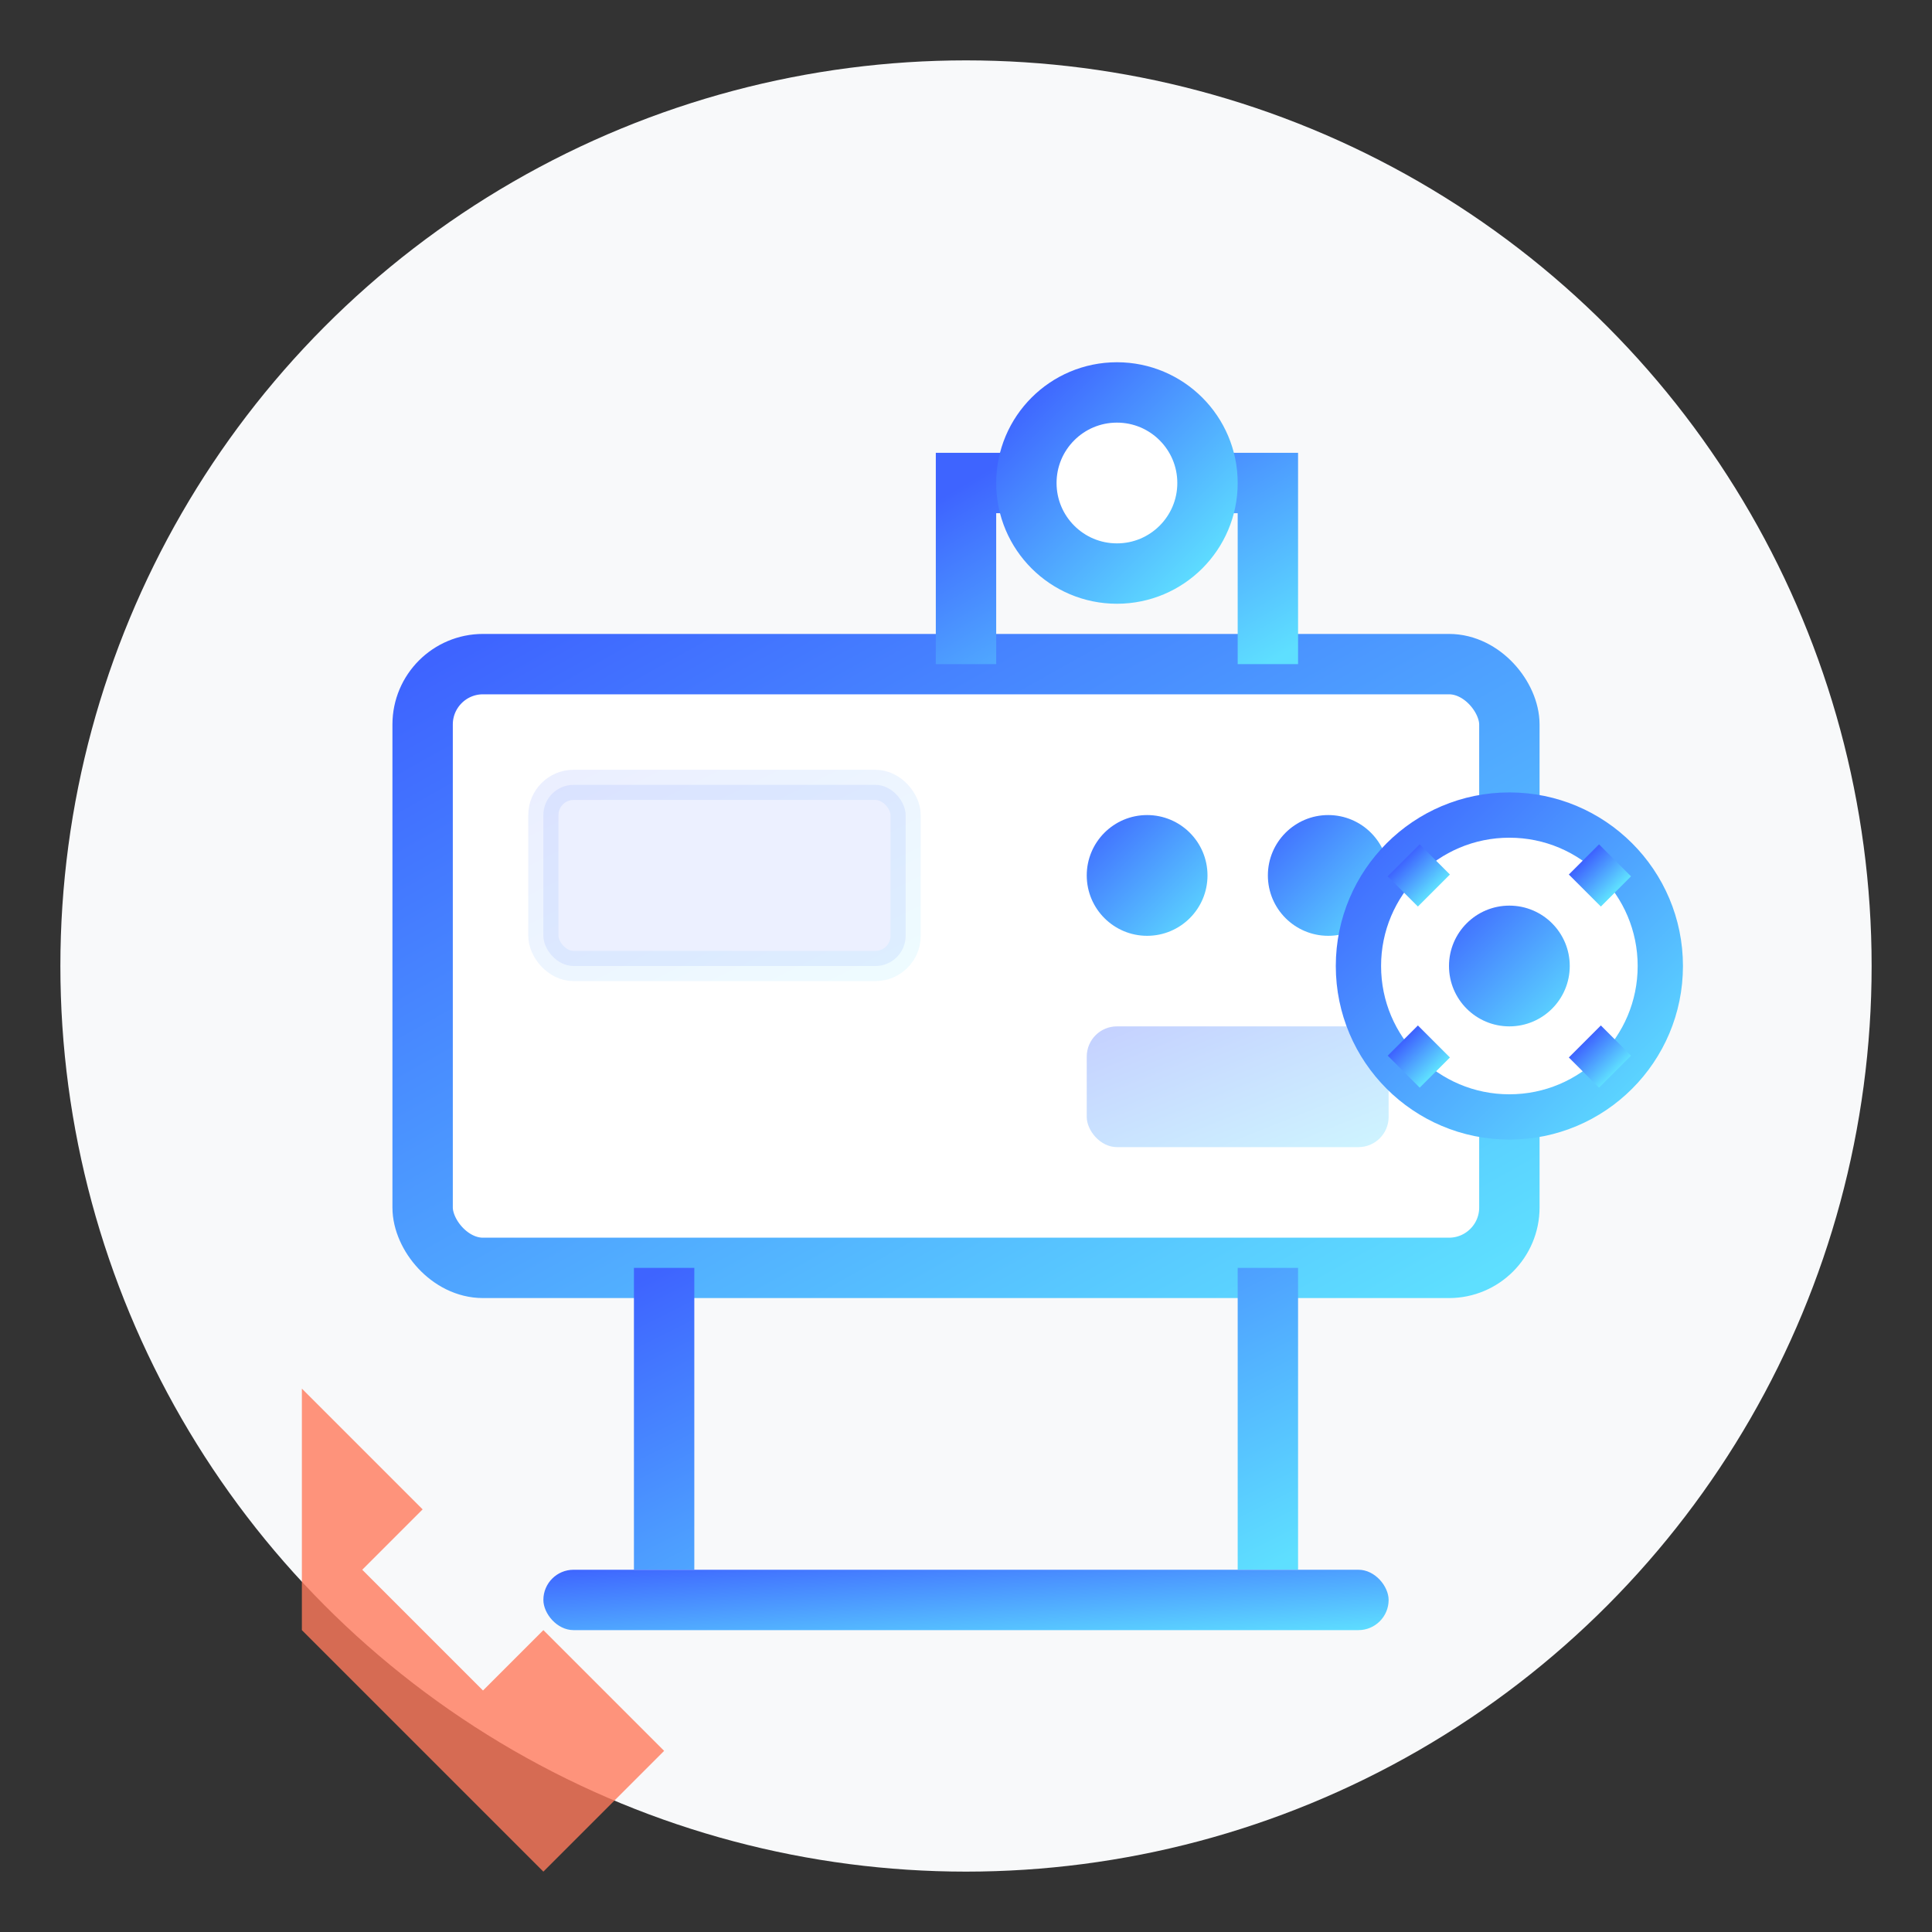
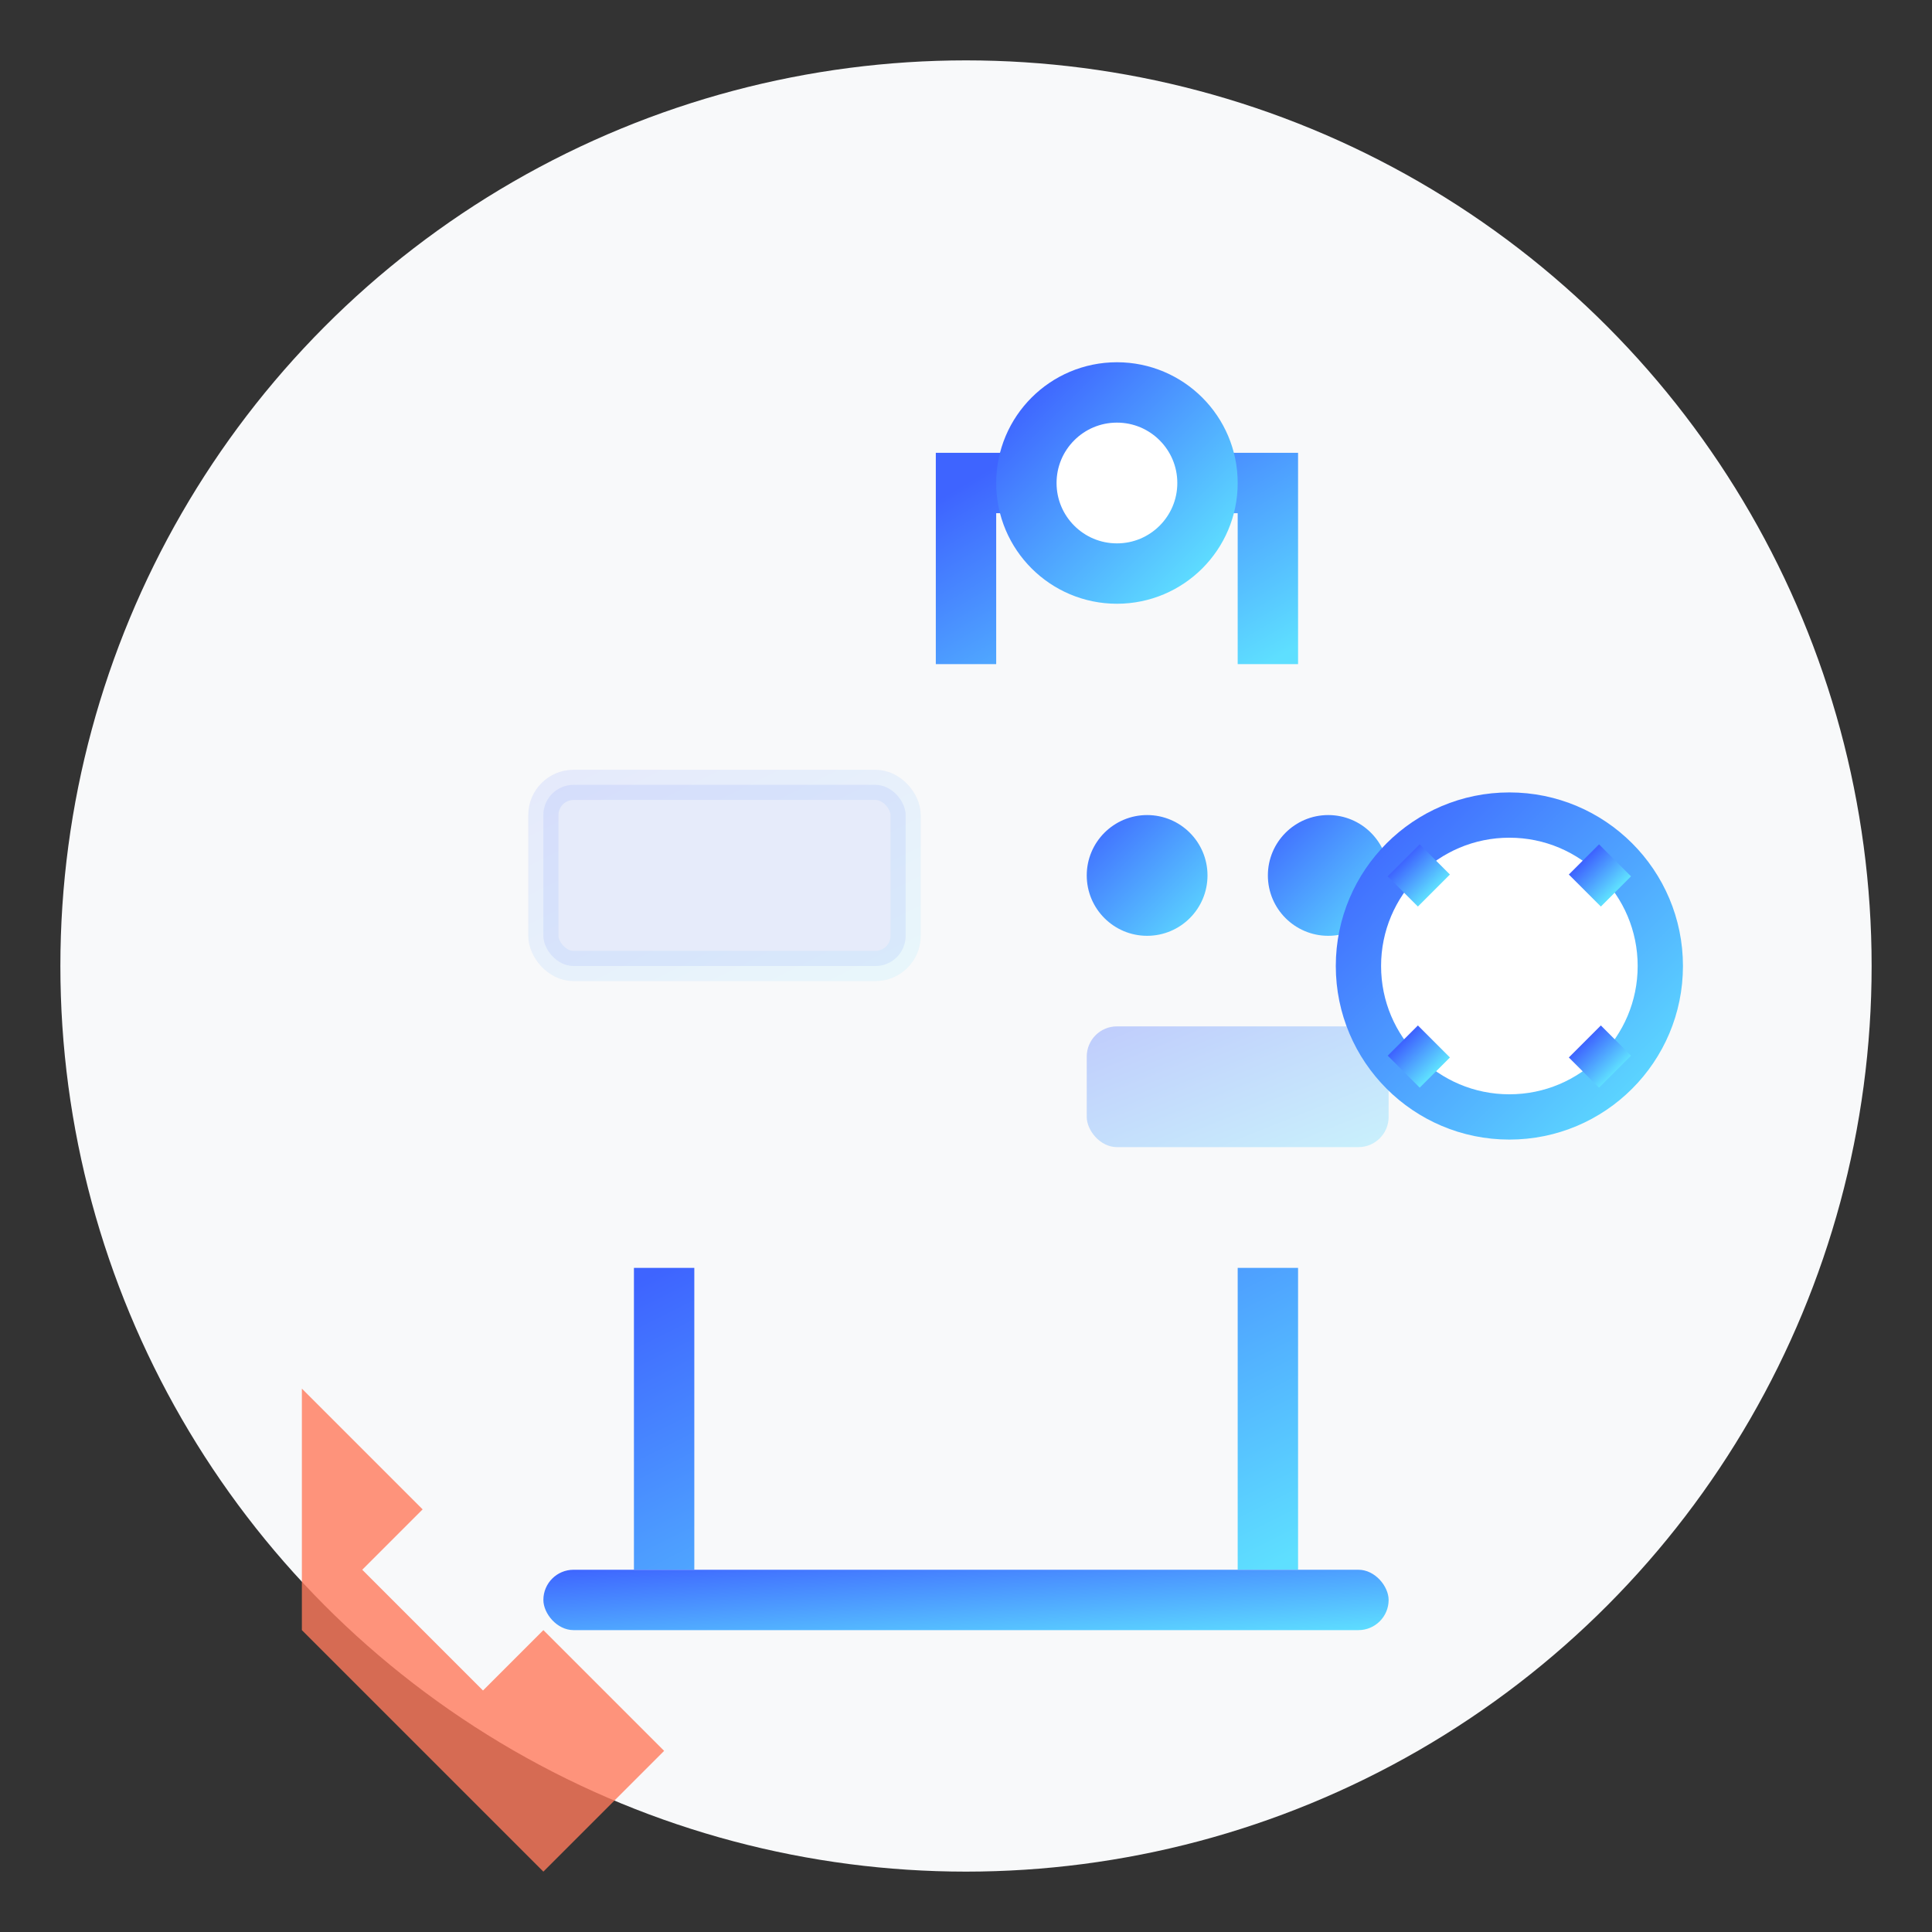
<svg xmlns="http://www.w3.org/2000/svg" width="64" height="64" viewBox="0 0 64 64">
  <rect x="0" y="0" width="64" height="64" fill="#333333" stroke="none" />
  <defs>
    <linearGradient id="gradient" x1="0%" y1="0%" x2="100%" y2="100%">
      <stop offset="0%" stop-color="#3e64ff" />
      <stop offset="100%" stop-color="#5edfff" />
    </linearGradient>
  </defs>
  <circle cx="32" cy="32" r="30" fill="#f8f9fa" />
  <g transform="translate(14, 12)">
-     <rect x="0" y="10" width="36" height="20" rx="2" fill="white" stroke="url(#gradient)" stroke-width="2" />
    <rect x="4" y="14" width="12" height="6" rx="1" fill="#3e64ff" opacity="0.1" stroke="url(#gradient)" stroke-width="1" />
    <circle cx="24" cy="17" r="2" fill="url(#gradient)" />
    <circle cx="30" cy="17" r="2" fill="url(#gradient)" />
    <rect x="22" y="22" width="10" height="4" rx="1" fill="url(#gradient)" opacity="0.3" />
    <path d="M18,10 L18,4 L28,4 L28,10" fill="none" stroke="url(#gradient)" stroke-width="2" />
    <circle cx="23" cy="4" r="3" fill="white" stroke="url(#gradient)" stroke-width="2" />
    <path d="M8,30 L8,40 M28,30 L28,40" fill="none" stroke="url(#gradient)" stroke-width="2" />
    <rect x="4" y="40" width="28" height="2" rx="1" fill="url(#gradient)" />
    <g transform="translate(36, 20)">
      <circle cx="0" cy="0" r="5" fill="white" stroke="url(#gradient)" stroke-width="1.5" />
-       <circle cx="0" cy="0" r="2" fill="url(#gradient)" />
      <line x1="0" y1="-5" x2="0" y2="-3" stroke="url(#gradient)" stroke-width="1.5" />
      <line x1="0" y1="3" x2="0" y2="5" stroke="url(#gradient)" stroke-width="1.5" />
      <line x1="-5" y1="0" x2="-3" y2="0" stroke="url(#gradient)" stroke-width="1.5" />
      <line x1="3" y1="0" x2="5" y2="0" stroke="url(#gradient)" stroke-width="1.5" />
      <line x1="-3.5" y1="-3.5" x2="-2.5" y2="-2.5" stroke="url(#gradient)" stroke-width="1.5" />
      <line x1="2.5" y1="2.5" x2="3.5" y2="3.5" stroke="url(#gradient)" stroke-width="1.5" />
      <line x1="-3.5" y1="3.5" x2="-2.5" y2="2.5" stroke="url(#gradient)" stroke-width="1.5" />
      <line x1="2.5" y1="-2.5" x2="3.5" y2="-3.5" stroke="url(#gradient)" stroke-width="1.5" />
    </g>
  </g>
  <g transform="translate(10, 46)">
    <path d="M0,0 L4,4 L2,6 L6,10 L8,8 L12,12 L8,16 L0,8 Z" fill="#ff7a5c" opacity="0.8" />
  </g>
</svg>